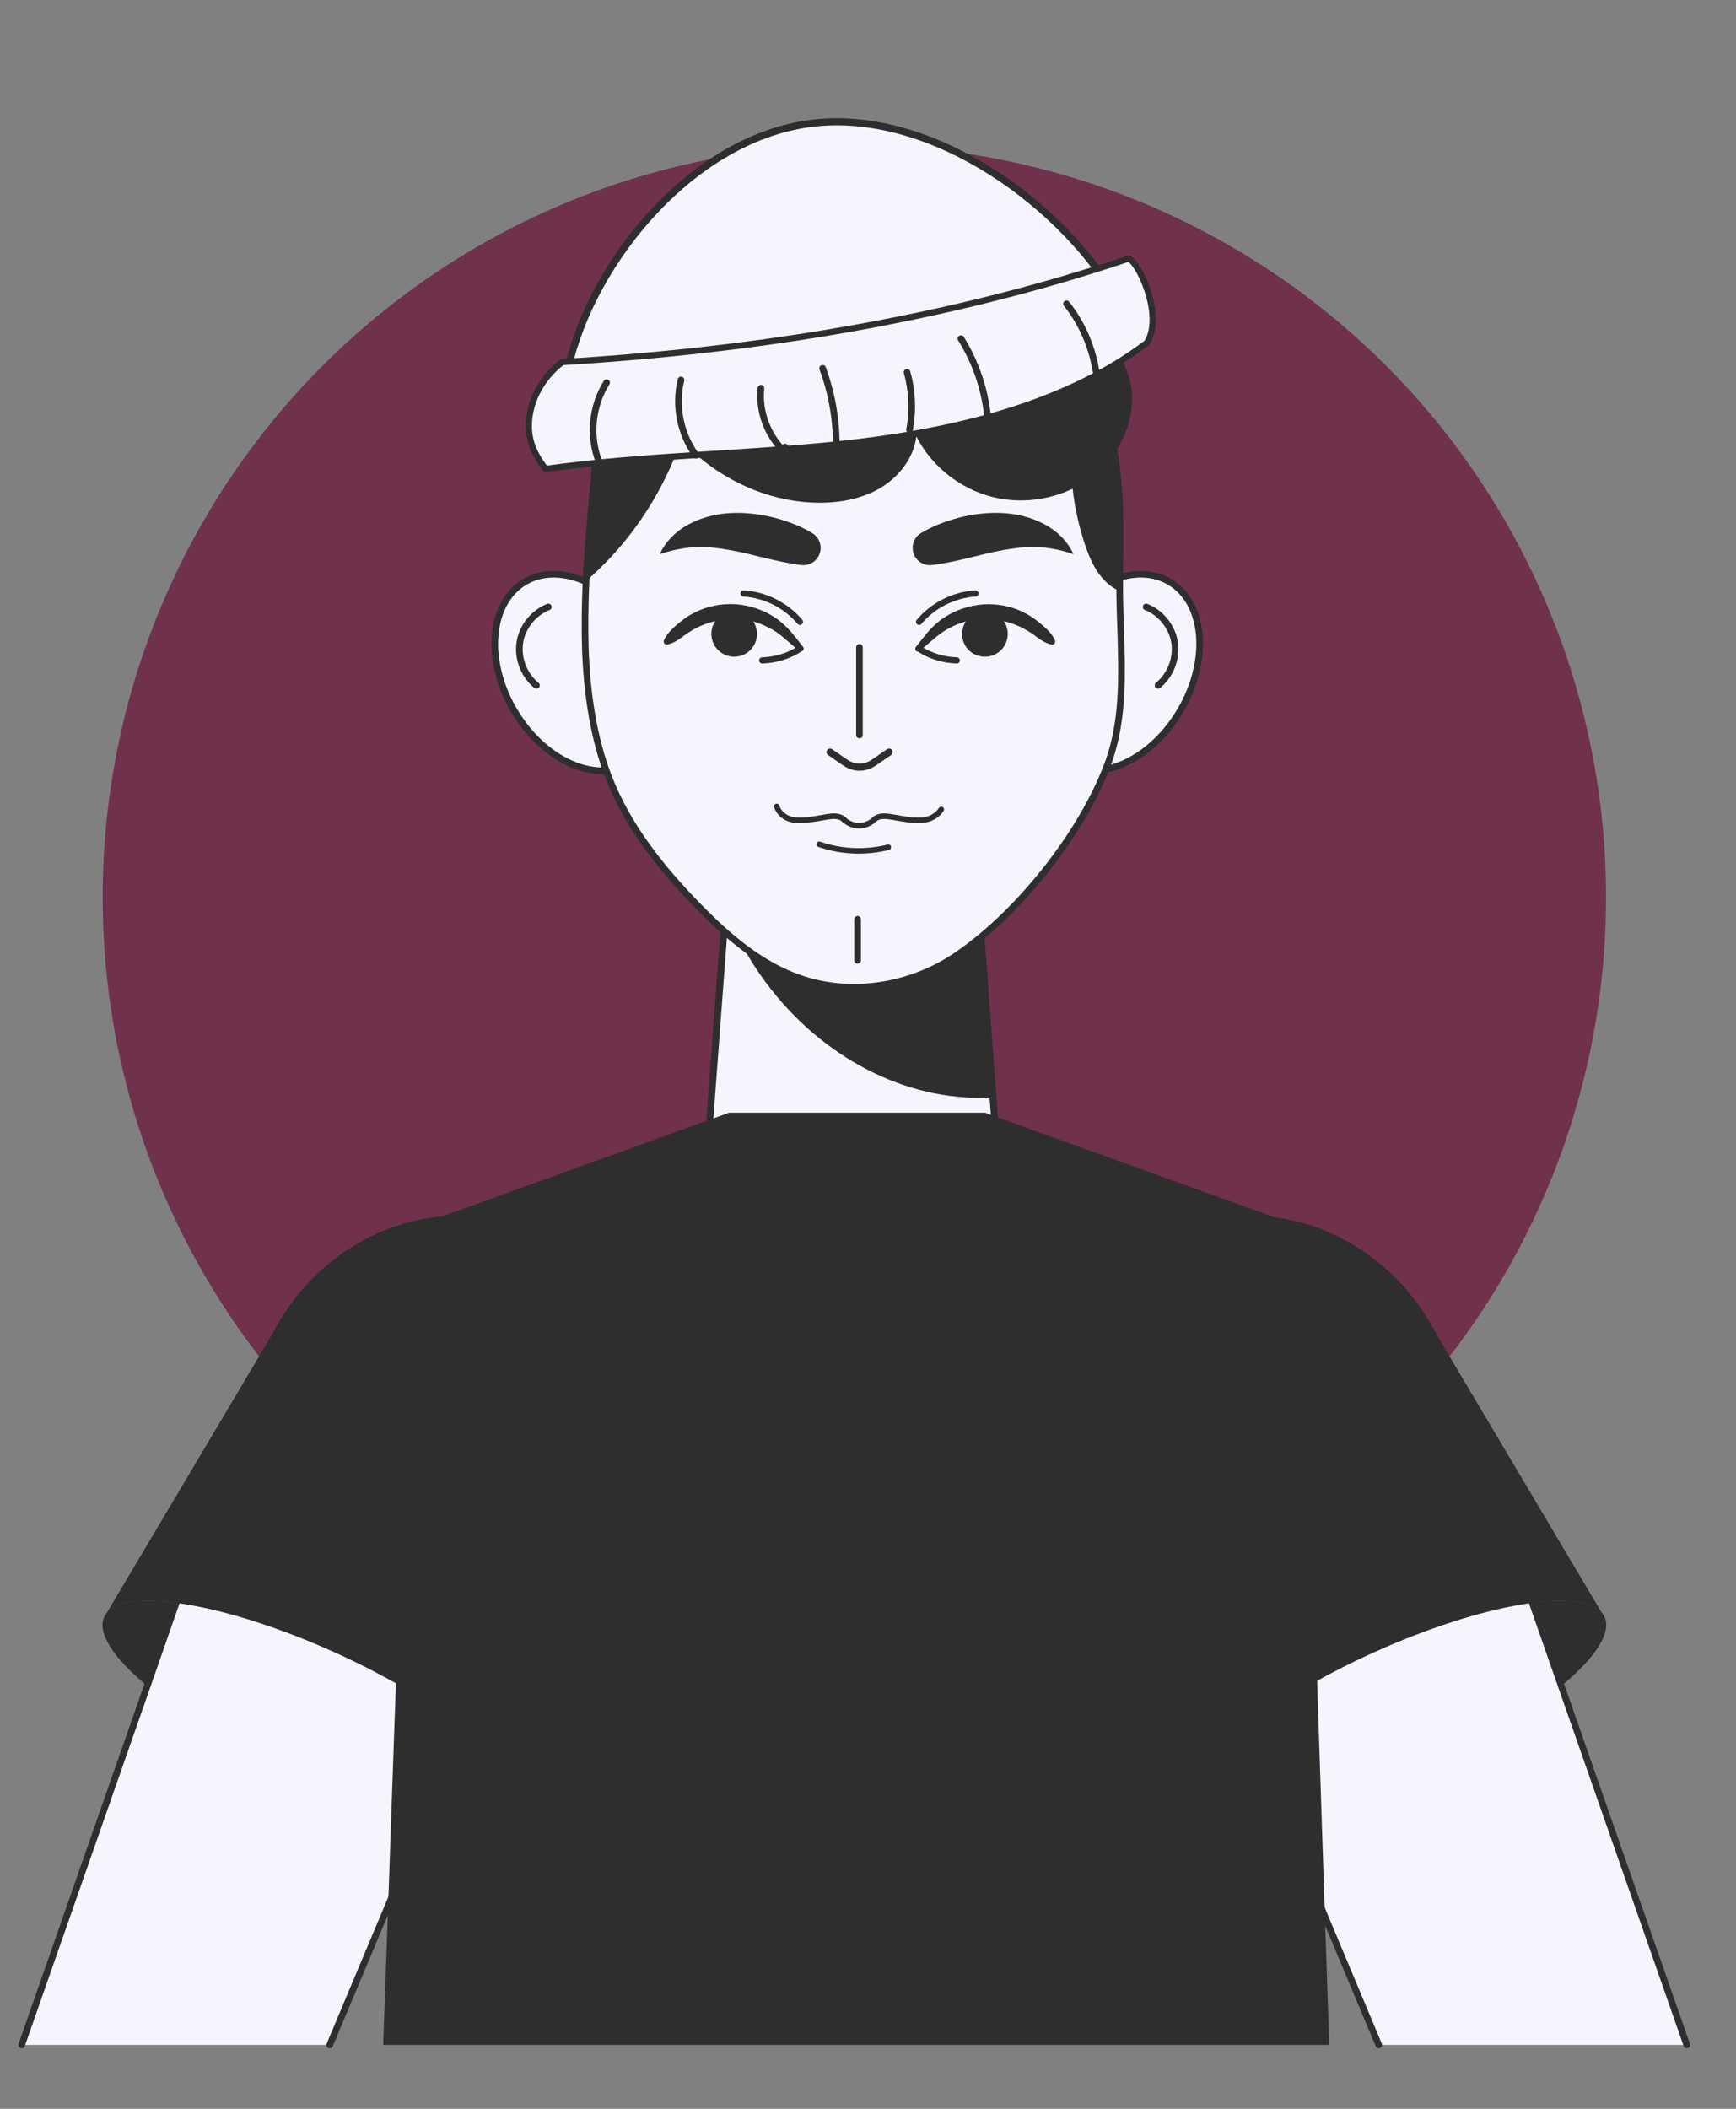
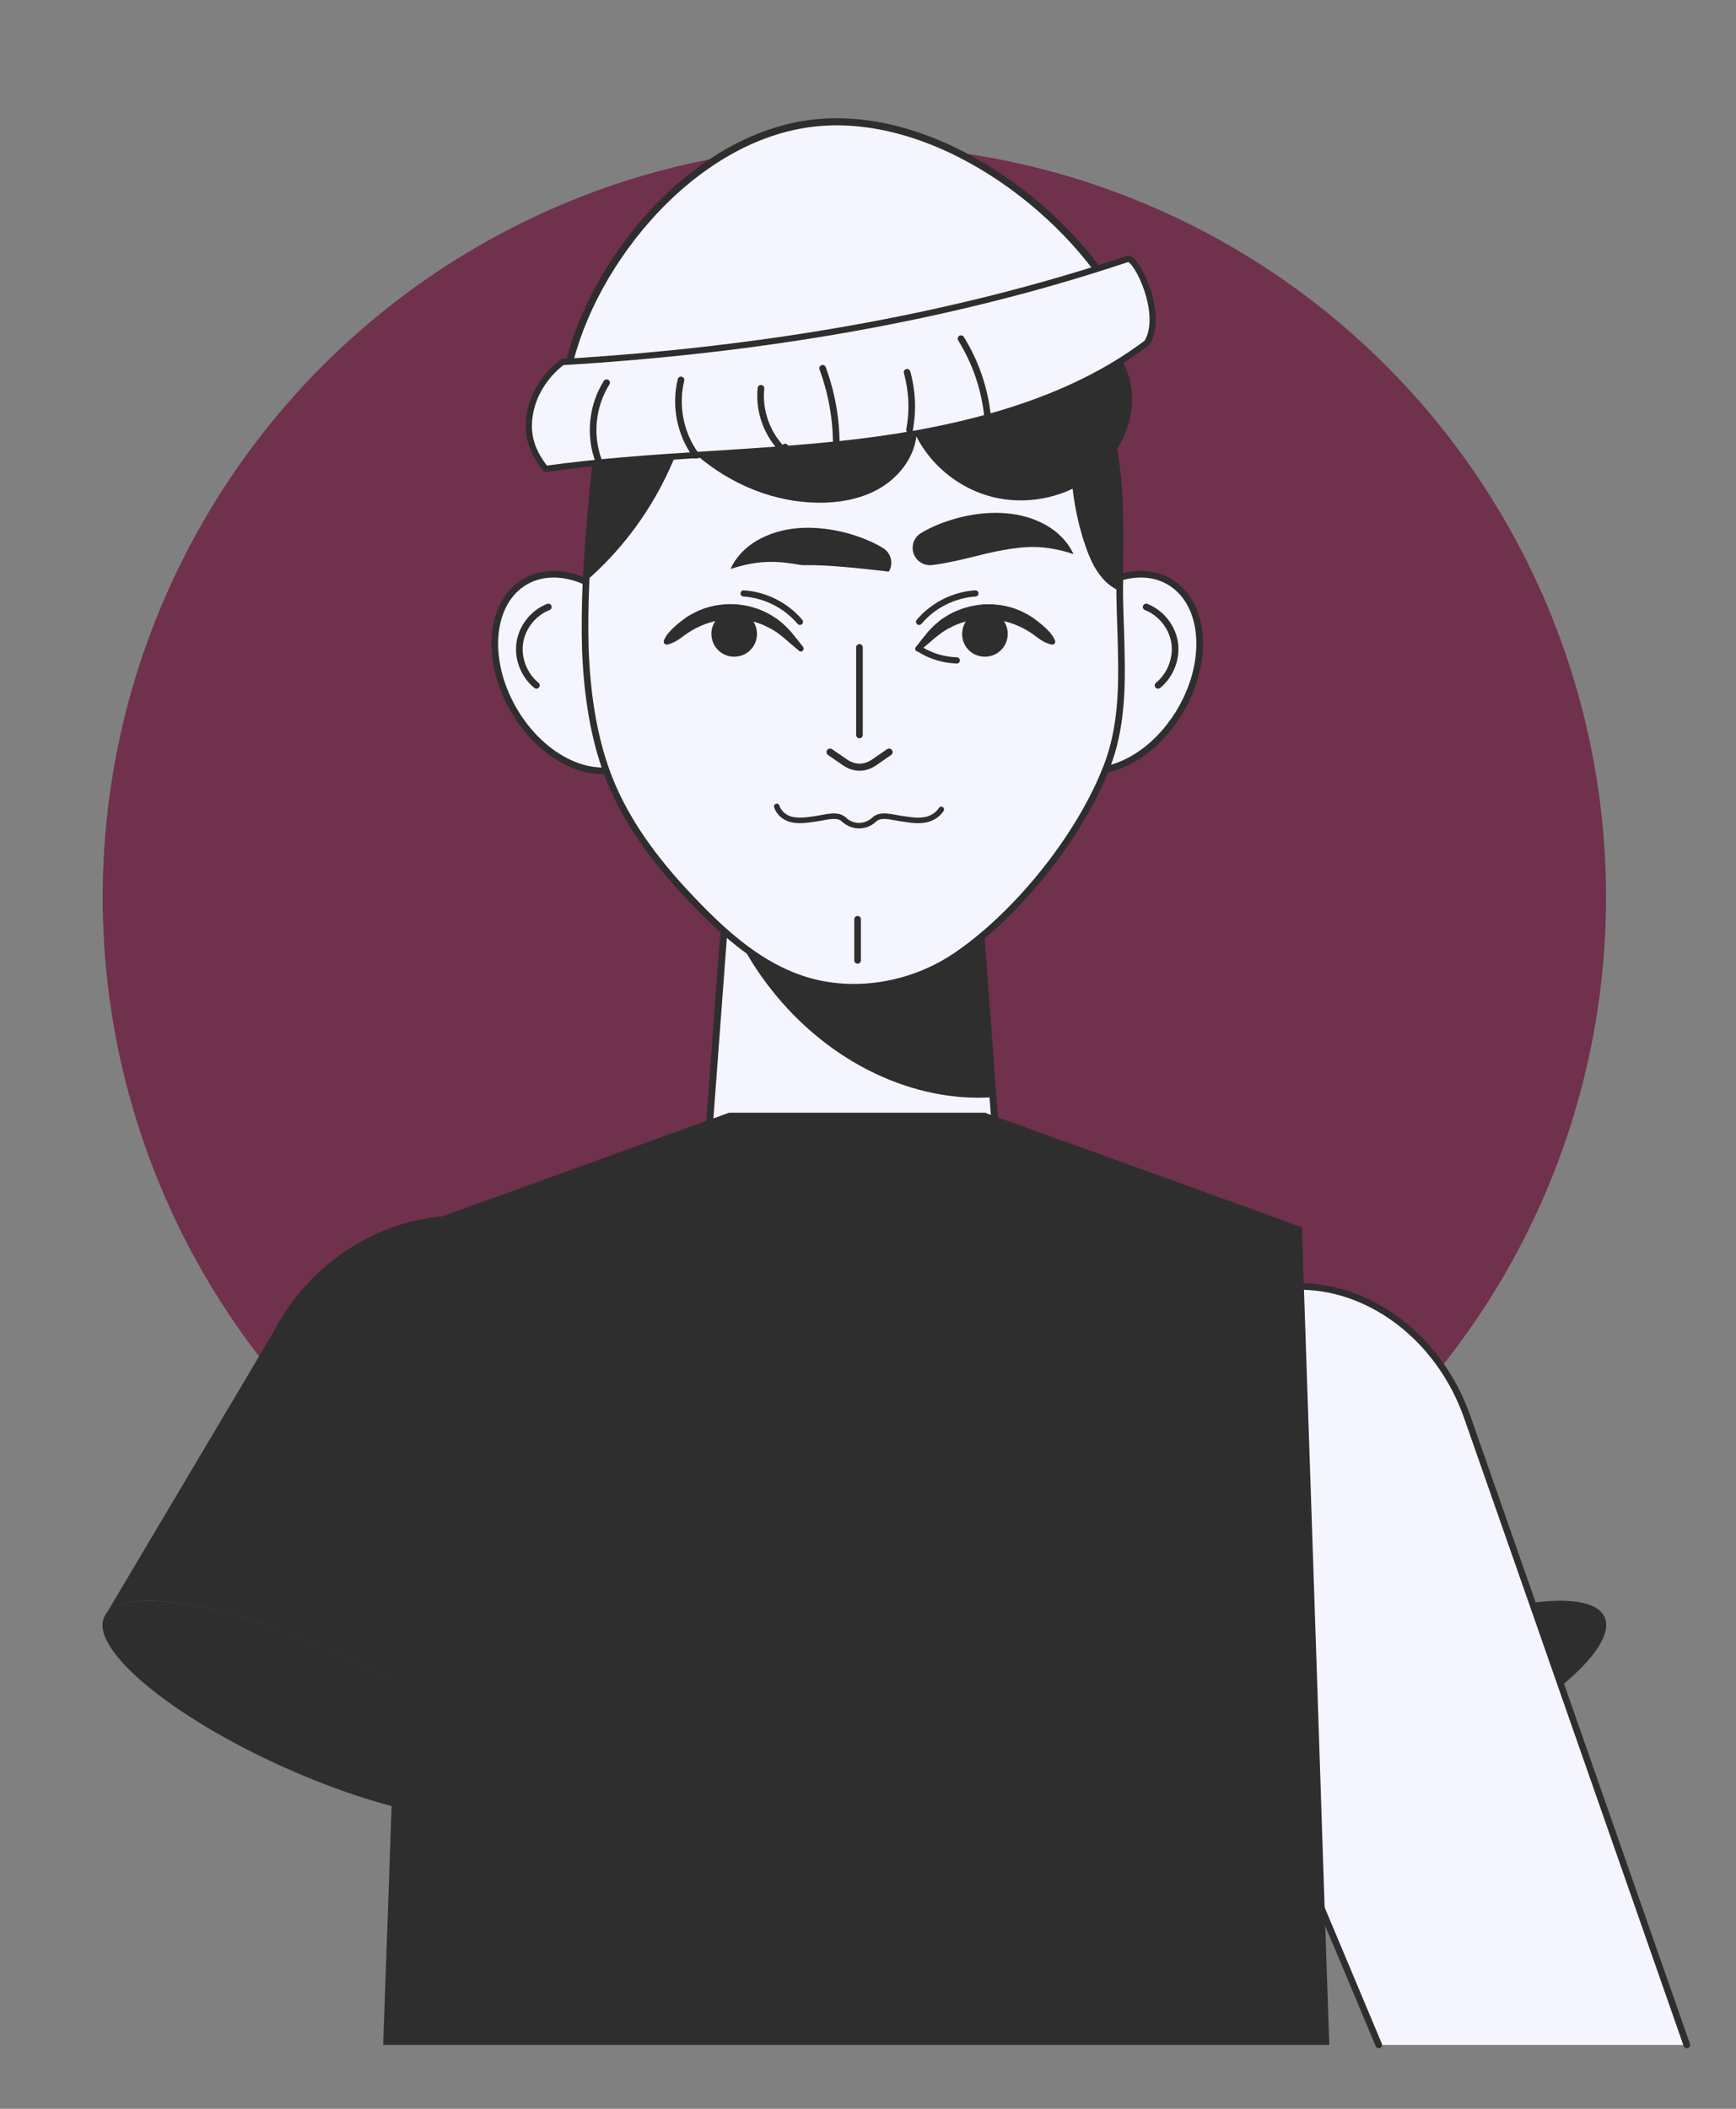
<svg xmlns="http://www.w3.org/2000/svg" id="Réteg_1" x="0px" y="0px" viewBox="0 0 140 170" xml:space="preserve">
  <rect x="0" y="0" width="140" height="170" fill="#808080" stroke="none" />
  <g>
    <circle fill="#70314C" cx="68.9" cy="72.33" r="60.62" />
    <g>
      <g>
        <g>
          <path fill="#2E2E2E" d="M114.98,142.43c-9.12,4.11-17.44,5.38-18.59,2.83c-1.15-2.55,5.31-7.95,14.42-12.07     c9.12-4.11,17.44-5.38,18.59-2.83C130.55,132.91,124.09,138.32,114.98,142.43z" />
          <path fill="#F5F5FF" stroke="#2E2E2E" stroke-width="0.535" stroke-linecap="round" stroke-linejoin="round" stroke-miterlimit="10" d="     M111.19,164.85l-4.34-10.34l-3.48-8.28l-2.93-6.99L94,123.91c-3.39-8.07-0.18-17.06,6.99-19.57c1.25-0.44,2.54-0.64,3.81-0.64     c0.12,0,0.24,0,0.35,0.01c5.57,0.16,10.99,4.26,13.19,10.56l5.23,14.94l2.34,6.7l10.12,28.94" />
-           <path fill="#2E2E2E" d="M129.2,130.06c-1.69-2.13-9.67-0.79-18.39,3.14c-9.12,4.12-15.59,9.52-14.42,12.08     c0.03,0.06,0.06,0.1,0.1,0.15l-0.1,0.04l-10.07-23.61c-3.95-9.27,0.32-19.84,9.3-22.98c1.7-0.59,3.43-0.88,5.15-0.88     c6.15,0,12.05,3.65,15.07,9.56L129.2,130.06z" />
        </g>
        <g>
          <path fill="#2E2E2E" d="M22.82,142.43c9.12,4.11,17.44,5.38,18.59,2.83c1.15-2.55-5.31-7.95-14.42-12.07     c-9.12-4.11-17.44-5.38-18.59-2.83C7.24,132.91,13.7,138.32,22.82,142.43z" />
-           <path fill="#F5F5FF" stroke="#2E2E2E" stroke-width="0.535" stroke-linecap="round" stroke-linejoin="round" stroke-miterlimit="10" d="     M1.75,164.85l10.12-28.93l2.34-6.71l5.23-14.94c2.25-6.43,7.84-10.57,13.54-10.57h0.07c1.25,0.01,2.5,0.21,3.73,0.64     c7.17,2.51,10.39,11.5,7,19.57l-6.44,15.33v0.01l-2.93,6.98l-3.12,7.44l-4.7,11.18" />
          <path fill="#2E2E2E" d="M8.59,130.06c1.69-2.13,9.67-0.79,18.39,3.14c9.12,4.12,15.59,9.52,14.42,12.08     c-0.03,0.06-0.06,0.1-0.1,0.15l0.1,0.04l10.07-23.61c3.95-9.27-0.32-19.84-9.3-22.98c-1.7-0.59-3.43-0.88-5.15-0.88     c-6.15,0-12.05,3.65-15.07,9.56L8.59,130.06z" />
        </g>
      </g>
      <g>
        <g>
          <g>
            <g>
              <g>
                <g>
                  <path fill="#F5F5FF" stroke="#2E2E2E" stroke-width="0.535" stroke-linecap="round" stroke-linejoin="round" stroke-miterlimit="10" d="         M85.02,50.9c-2.47,3.97-2.23,8.68,0.53,10.51c2.77,1.83,7.02,0.1,9.49-3.88c2.47-3.97,2.23-8.68-0.53-10.51         C91.75,45.19,87.5,46.92,85.02,50.9z" />
                </g>
              </g>
            </g>
            <path fill="none" stroke="#2E2E2E" stroke-width="0.535" stroke-linecap="round" stroke-linejoin="round" stroke-miterlimit="10" d="      M92.43,48.93c1.2,0.47,2.11,1.61,2.3,2.88c0.19,1.27-0.34,2.63-1.34,3.44" />
          </g>
          <g>
            <g>
              <g>
                <g>
                  <path fill="#F5F5FF" stroke="#2E2E2E" stroke-width="0.535" stroke-linecap="round" stroke-linejoin="round" stroke-miterlimit="10" d="         M51.63,50.9c2.47,3.97,2.23,8.68-0.53,10.51c-2.77,1.83-7.02,0.1-9.49-3.88c-2.47-3.97-2.23-8.68,0.53-10.51         C44.91,45.19,49.16,46.92,51.63,50.9z" />
                </g>
              </g>
            </g>
            <path fill="none" stroke="#2E2E2E" stroke-width="0.535" stroke-linecap="round" stroke-linejoin="round" stroke-miterlimit="10" d="      M44.22,48.93c-1.2,0.47-2.11,1.61-2.3,2.88c-0.19,1.27,0.34,2.63,1.34,3.44" />
          </g>
        </g>
        <g>
          <path fill="#F5F5FF" stroke="#2E2E2E" stroke-width="0.559" stroke-linecap="round" stroke-linejoin="round" stroke-miterlimit="10" d="     M80.6,95.42c0.22,6.72-5.15,12.27-11.87,12.27c-6.58,0-11.88-5.34-11.88-11.87c0-0.13,0-0.27,0.01-0.4l1.32-17.71l0.34-4.48     l0.66-8.8h19.1l1.05,13.9l0.75,10.12L80.6,95.42z" />
          <path fill="#2E2E2E" d="M80.08,88.45c-6.27,0.45-13.18-2.67-17.92-8.73c-1.6-2.03-2.82-4.24-3.64-6.49l0.66-8.8h19.1l1.05,13.9     L80.08,88.45z" />
        </g>
        <path fill="#F5F5FF" stroke="#2E2E2E" stroke-width="0.535" stroke-linecap="round" stroke-linejoin="round" stroke-miterlimit="10" d="    M89.25,61.82c-0.74,1.92-1.82,3.91-3.11,5.84c-2.49,3.71-5.79,7.2-9.08,9.42c-3.62,2.43-8.36,3.22-12.48,1.81    c-3.24-1.1-5.92-3.42-8.3-5.87c-2.99-3.06-5.71-6.48-7.24-10.49c-1.18-3.1-1.69-6.56-1.83-10.09c-0.06-1.85-0.03-3.71,0.05-5.57    c0.15-3.06,0.44-6.09,0.71-8.89c0.61-6.63,4.63-12.94,10.37-16.32c5.63-3.31,12.81-3.8,18.83-1.28s10.73,7.97,12.33,14.3    c1.07,4.25,0.79,8.65,0.8,12.97c0,0.27,0,0.52,0.01,0.79c0.02,1.29,0.09,2.59,0.11,3.89C90.5,55.55,90.44,58.77,89.25,61.82z" />
        <path fill="#2E2E2E" d="M65.46,40.51c1.84,0.09,3.74-0.18,5.34-1.06c1.61-0.89,2.88-2.46,3.1-4.27c1.21,2.39,3.51,4.22,6.13,4.88    c2.62,0.66,5.52,0.14,7.73-1.39c2.75-1.9,4.33-5.61,3.14-8.72c-1.32-3.43-5.27-5.04-8.89-5.83c-7.06-1.53-14.48-1.34-21.46,0.48    c-2.15,0.56-8.15,1.66-8.96,3.99c-0.84,2.4,2.59,6.23,4.15,7.7C58.37,38.73,61.84,40.34,65.46,40.51z" />
        <g>
          <g>
            <g>
              <path fill="#2E2E2E" d="M74.28,42.97c0.93-0.56,1.95-0.94,3.02-1.23c1.07-0.28,2.22-0.43,3.39-0.39       c1.17,0.04,2.39,0.31,3.46,0.87c1.07,0.55,1.95,1.42,2.42,2.45c-1.08-0.36-2.05-0.54-2.98-0.57       c-0.93-0.03-1.82,0.09-2.72,0.25c-1.81,0.32-3.64,0.95-5.7,1.2c-0.77,0.1-1.46-0.45-1.56-1.21       C73.54,43.77,73.82,43.24,74.28,42.97z" />
            </g>
            <g>
-               <path fill="#2E2E2E" d="M64.61,45.55c-2.06-0.26-3.9-0.88-5.7-1.2c-0.9-0.16-1.79-0.28-2.72-0.25       c-0.93,0.03-1.9,0.22-2.98,0.57c0.47-1.04,1.35-1.9,2.42-2.45c1.07-0.56,2.29-0.83,3.46-0.87c1.18-0.04,2.32,0.12,3.39,0.39       c1.07,0.29,2.09,0.67,3.02,1.23c0.66,0.4,0.88,1.25,0.48,1.91C65.7,45.37,65.15,45.62,64.61,45.55z" />
+               <path fill="#2E2E2E" d="M64.61,45.55c-0.9-0.16-1.79-0.28-2.72-0.25       c-0.93,0.03-1.9,0.22-2.98,0.57c0.47-1.04,1.35-1.9,2.42-2.45c1.07-0.56,2.29-0.83,3.46-0.87c1.18-0.04,2.32,0.12,3.39,0.39       c1.07,0.29,2.09,0.67,3.02,1.23c0.66,0.4,0.88,1.25,0.48,1.91C65.7,45.37,65.15,45.62,64.61,45.55z" />
            </g>
          </g>
          <g>
            <g>
              <g>
                <g>
                  <g>
                    <g>
                      <g>
                        <path fill="#2E2E2E" d="M64.46,52.48c-0.41-0.33-0.81-0.69-1.21-1.03c-0.38-0.32-0.77-0.62-1.22-0.83            c-0.85-0.48-1.82-0.69-2.77-0.72c-0.96-0.01-1.91,0.18-2.78,0.57c-0.44,0.19-0.85,0.44-1.25,0.72            c-0.42,0.32-0.84,0.64-1.41,0.77c-0.13,0.03-0.26-0.05-0.29-0.19c-0.01-0.05-0.01-0.1,0.01-0.15            c0.24-0.54,0.63-0.89,1.02-1.24c0.43-0.36,0.89-0.73,1.41-0.97c1.02-0.55,2.2-0.76,3.34-0.7            c1.15,0.08,2.27,0.45,3.21,1.09c0.48,0.31,0.88,0.71,1.26,1.12c0.34,0.41,0.67,0.82,0.99,1.24            c0.07,0.1,0.05,0.23-0.04,0.31C64.65,52.54,64.54,52.54,64.46,52.48z" />
                      </g>
                      <path fill="#2E2E2E" d="M61.03,50.84c-0.15-1.01-1.08-1.7-2.09-1.56c-1.01,0.15-1.7,1.08-1.55,2.09           c0.15,1.01,1.08,1.7,2.09,1.55C60.48,52.78,61.17,51.85,61.03,50.84z" />
-                       <path fill="none" stroke="#2E2E2E" stroke-width="0.501" stroke-linecap="round" stroke-linejoin="round" stroke-miterlimit="10" d="           M64.41,52.36c-0.85,0.54-1.87,0.84-2.94,0.88" />
                    </g>
                  </g>
                </g>
              </g>
              <path fill="none" stroke="#2E2E2E" stroke-width="0.501" stroke-linecap="round" stroke-linejoin="round" stroke-miterlimit="10" d="       M64.51,50.13c-1.12-1.33-2.8-2.18-4.54-2.29" />
            </g>
            <g>
              <g>
                <g>
                  <g>
                    <g>
                      <g>
                        <path fill="#2E2E2E" d="M73.85,52.17c0.32-0.42,0.66-0.83,0.99-1.24c0.38-0.41,0.78-0.81,1.26-1.12            c0.94-0.64,2.07-1,3.21-1.09c1.15-0.06,2.33,0.15,3.34,0.7c0.52,0.25,0.98,0.61,1.41,0.97c0.39,0.35,0.79,0.7,1.02,1.24            c0.05,0.12,0,0.27-0.13,0.32c-0.05,0.02-0.1,0.03-0.15,0.01c-0.58-0.13-0.99-0.45-1.41-0.77            c-0.4-0.28-0.81-0.53-1.25-0.72c-0.87-0.39-1.82-0.58-2.78-0.57c-0.95,0.03-1.92,0.24-2.77,0.72            c-0.44,0.21-0.83,0.51-1.22,0.83c-0.4,0.34-0.8,0.69-1.21,1.03c-0.09,0.08-0.23,0.06-0.31-0.03            C73.79,52.36,73.79,52.25,73.85,52.17z" />
                      </g>
                      <path fill="#2E2E2E" d="M77.61,50.84c0.15-1.01,1.08-1.7,2.09-1.56c1.01,0.15,1.7,1.08,1.55,2.09           c-0.15,1.01-1.08,1.7-2.09,1.55C78.15,52.78,77.46,51.85,77.61,50.84z" />
                      <path fill="none" stroke="#2E2E2E" stroke-width="0.501" stroke-linecap="round" stroke-linejoin="round" stroke-miterlimit="10" d="           M74.22,52.36c0.86,0.54,1.87,0.84,2.94,0.88" />
                    </g>
                  </g>
                </g>
              </g>
              <path fill="none" stroke="#2E2E2E" stroke-width="0.501" stroke-linecap="round" stroke-linejoin="round" stroke-miterlimit="10" d="       M74.12,50.13c1.12-1.33,2.8-2.18,4.54-2.29" />
            </g>
          </g>
          <g>
            <path fill="none" stroke="#2E2E2E" stroke-width="0.446" stroke-linecap="round" stroke-linejoin="round" stroke-miterlimit="10" d="      M68.06,66.07c0.32,0.31,0.77,0.49,1.22,0.49c0.45,0,0.9-0.18,1.22-0.49c0.51-0.49,1.42-0.19,2.11-0.09      c0.7,0.1,1.41,0.24,2.09,0.09c0.49-0.11,0.94-0.4,1.21-0.82" />
            <path fill="none" stroke="#2E2E2E" stroke-width="0.446" stroke-linecap="round" stroke-linejoin="round" stroke-miterlimit="10" d="      M68.06,66.07c-0.51-0.49-1.42-0.19-2.11-0.09s-1.41,0.24-2.09,0.09c-0.55-0.12-1.05-0.52-1.22-1.06" />
-             <path fill="none" stroke="#2E2E2E" stroke-width="0.446" stroke-linecap="round" stroke-linejoin="round" stroke-miterlimit="10" d="      M66.06,68.06c1.78,0.62,3.75,0.7,5.58,0.24" />
          </g>
          <line fill="none" stroke="#2E2E2E" stroke-width="0.535" stroke-linecap="round" stroke-linejoin="round" stroke-miterlimit="10" x1="69.16" y1="74.11" x2="69.16" y2="77.42" />
          <g>
            <line fill="none" stroke="#2E2E2E" stroke-width="0.535" stroke-linecap="round" stroke-linejoin="round" stroke-miterlimit="10" x1="69.31" y1="59.25" x2="69.31" y2="52.19" />
            <path fill="none" stroke="#2E2E2E" stroke-width="0.573" stroke-linecap="round" stroke-linejoin="round" stroke-miterlimit="10" d="      M66.94,60.63l1.19,0.82l0,0c0.77,0.53,1.61,0.53,2.38,0h0l1.19-0.82" />
          </g>
          <path fill="#2E2E2E" d="M90.29,47.63c-0.55-0.22-1.03-0.6-1.41-1.05c-0.64-0.74-1.03-1.66-1.35-2.59     c-1.43-4.11-1.5-8.96-0.74-13.25c-4.87,0.07-9.58-2.95-11.73-7.33c-5.62,3.58-12.1,5.07-18.75,4.74     c-0.25,7.13-3.68,14.06-9.06,18.7c0.15-3.06,0.44-6.09,0.71-8.89c0.61-6.63,4.63-12.94,10.37-16.32     c5.63-3.31,12.81-3.8,18.83-1.28s10.73,7.97,12.33,14.3C90.55,38.91,90.28,43.31,90.29,47.63z" />
        </g>
        <g>
          <path fill="#F5F5FF" stroke="#2E2E2E" stroke-width="0.576" stroke-linecap="round" stroke-linejoin="round" stroke-miterlimit="10" d="     M45.63,30.6c1.5-8.67,9.74-19.31,19.67-20.64c9.93-1.32,20.75,6.77,25.08,14.67C75.82,29.22,61.03,31.87,45.63,30.6z" />
          <g>
            <path fill="#F5F5FF" stroke="#2E2E2E" stroke-width="0.499" stroke-linecap="round" stroke-linejoin="round" stroke-miterlimit="10" d="      M92.5,27.63c-6.34,4.81-14.86,6.98-23.24,8C60.88,36.63,52.36,36.63,44,37.8c-1.08-1.37-1.53-2.65-1.29-4.29      c0.24-1.64,1.19-3.21,2.63-4.32c15.61-0.94,31.05-3.44,45.64-8.33C91.7,20.86,93.9,25.36,92.5,27.63z" />
            <g>
              <path fill="none" stroke="#2E2E2E" stroke-width="0.535" stroke-linecap="round" stroke-linejoin="round" stroke-miterlimit="10" d="       M48.3,37.21c-0.8-2.06-0.56-4.49,0.62-6.36" />
-               <path fill="none" stroke="#2E2E2E" stroke-width="0.535" stroke-linecap="round" stroke-linejoin="round" stroke-miterlimit="10" d="       M86.01,24.49c1.3,1.64,2.14,3.64,2.42,5.72" />
              <path fill="none" stroke="#2E2E2E" stroke-width="0.535" stroke-linecap="round" stroke-linejoin="round" stroke-miterlimit="10" d="       M77.5,27.3c1.21,1.95,1.96,4.18,2.16,6.47" />
              <path fill="none" stroke="#2E2E2E" stroke-width="0.535" stroke-linecap="round" stroke-linejoin="round" stroke-miterlimit="10" d="       M54.92,30.63c-0.51,2.07-0.06,4.35,1.2,6.07" />
              <path fill="none" stroke="#2E2E2E" stroke-width="0.535" stroke-linecap="round" stroke-linejoin="round" stroke-miterlimit="10" d="       M66.34,29.69c0.72,1.95,1.1,4.04,1.1,6.12" />
              <path fill="none" stroke="#2E2E2E" stroke-width="0.535" stroke-linecap="round" stroke-linejoin="round" stroke-miterlimit="10" d="       M61.37,31.3c-0.2,1.85,0.51,3.78,1.86,5.07c0.03-0.11,0.06-0.22,0.09-0.33" />
              <path fill="none" stroke="#2E2E2E" stroke-width="0.535" stroke-linecap="round" stroke-linejoin="round" stroke-miterlimit="10" d="       M73.15,30.01c0.42,1.5,0.49,3.1,0.2,4.64" />
            </g>
          </g>
        </g>
      </g>
      <polygon fill="#2E2E2E" points="107.2,164.85 30.9,164.85 31.3,153.67 31.58,145.6 31.93,135.69 33.06,103.7 33.23,98.94    35.69,98.05 50,92.88 52.76,91.88 54.13,91.38 57.7,90.1 58.79,89.7 79.44,89.7 79.86,89.86 83.88,91.31 85.24,91.8 88,92.79    102.72,98.11 104.99,98.94 105.15,103.71 105.76,121.73 106.22,135.5 106.55,145.46 106.55,145.51 106.85,154.51   " />
    </g>
  </g>
  <g />
  <g />
  <g />
  <g />
  <g />
  <g />
  <g />
  <g />
  <g />
  <g />
  <g />
  <g />
  <g />
  <g />
  <g />
</svg>